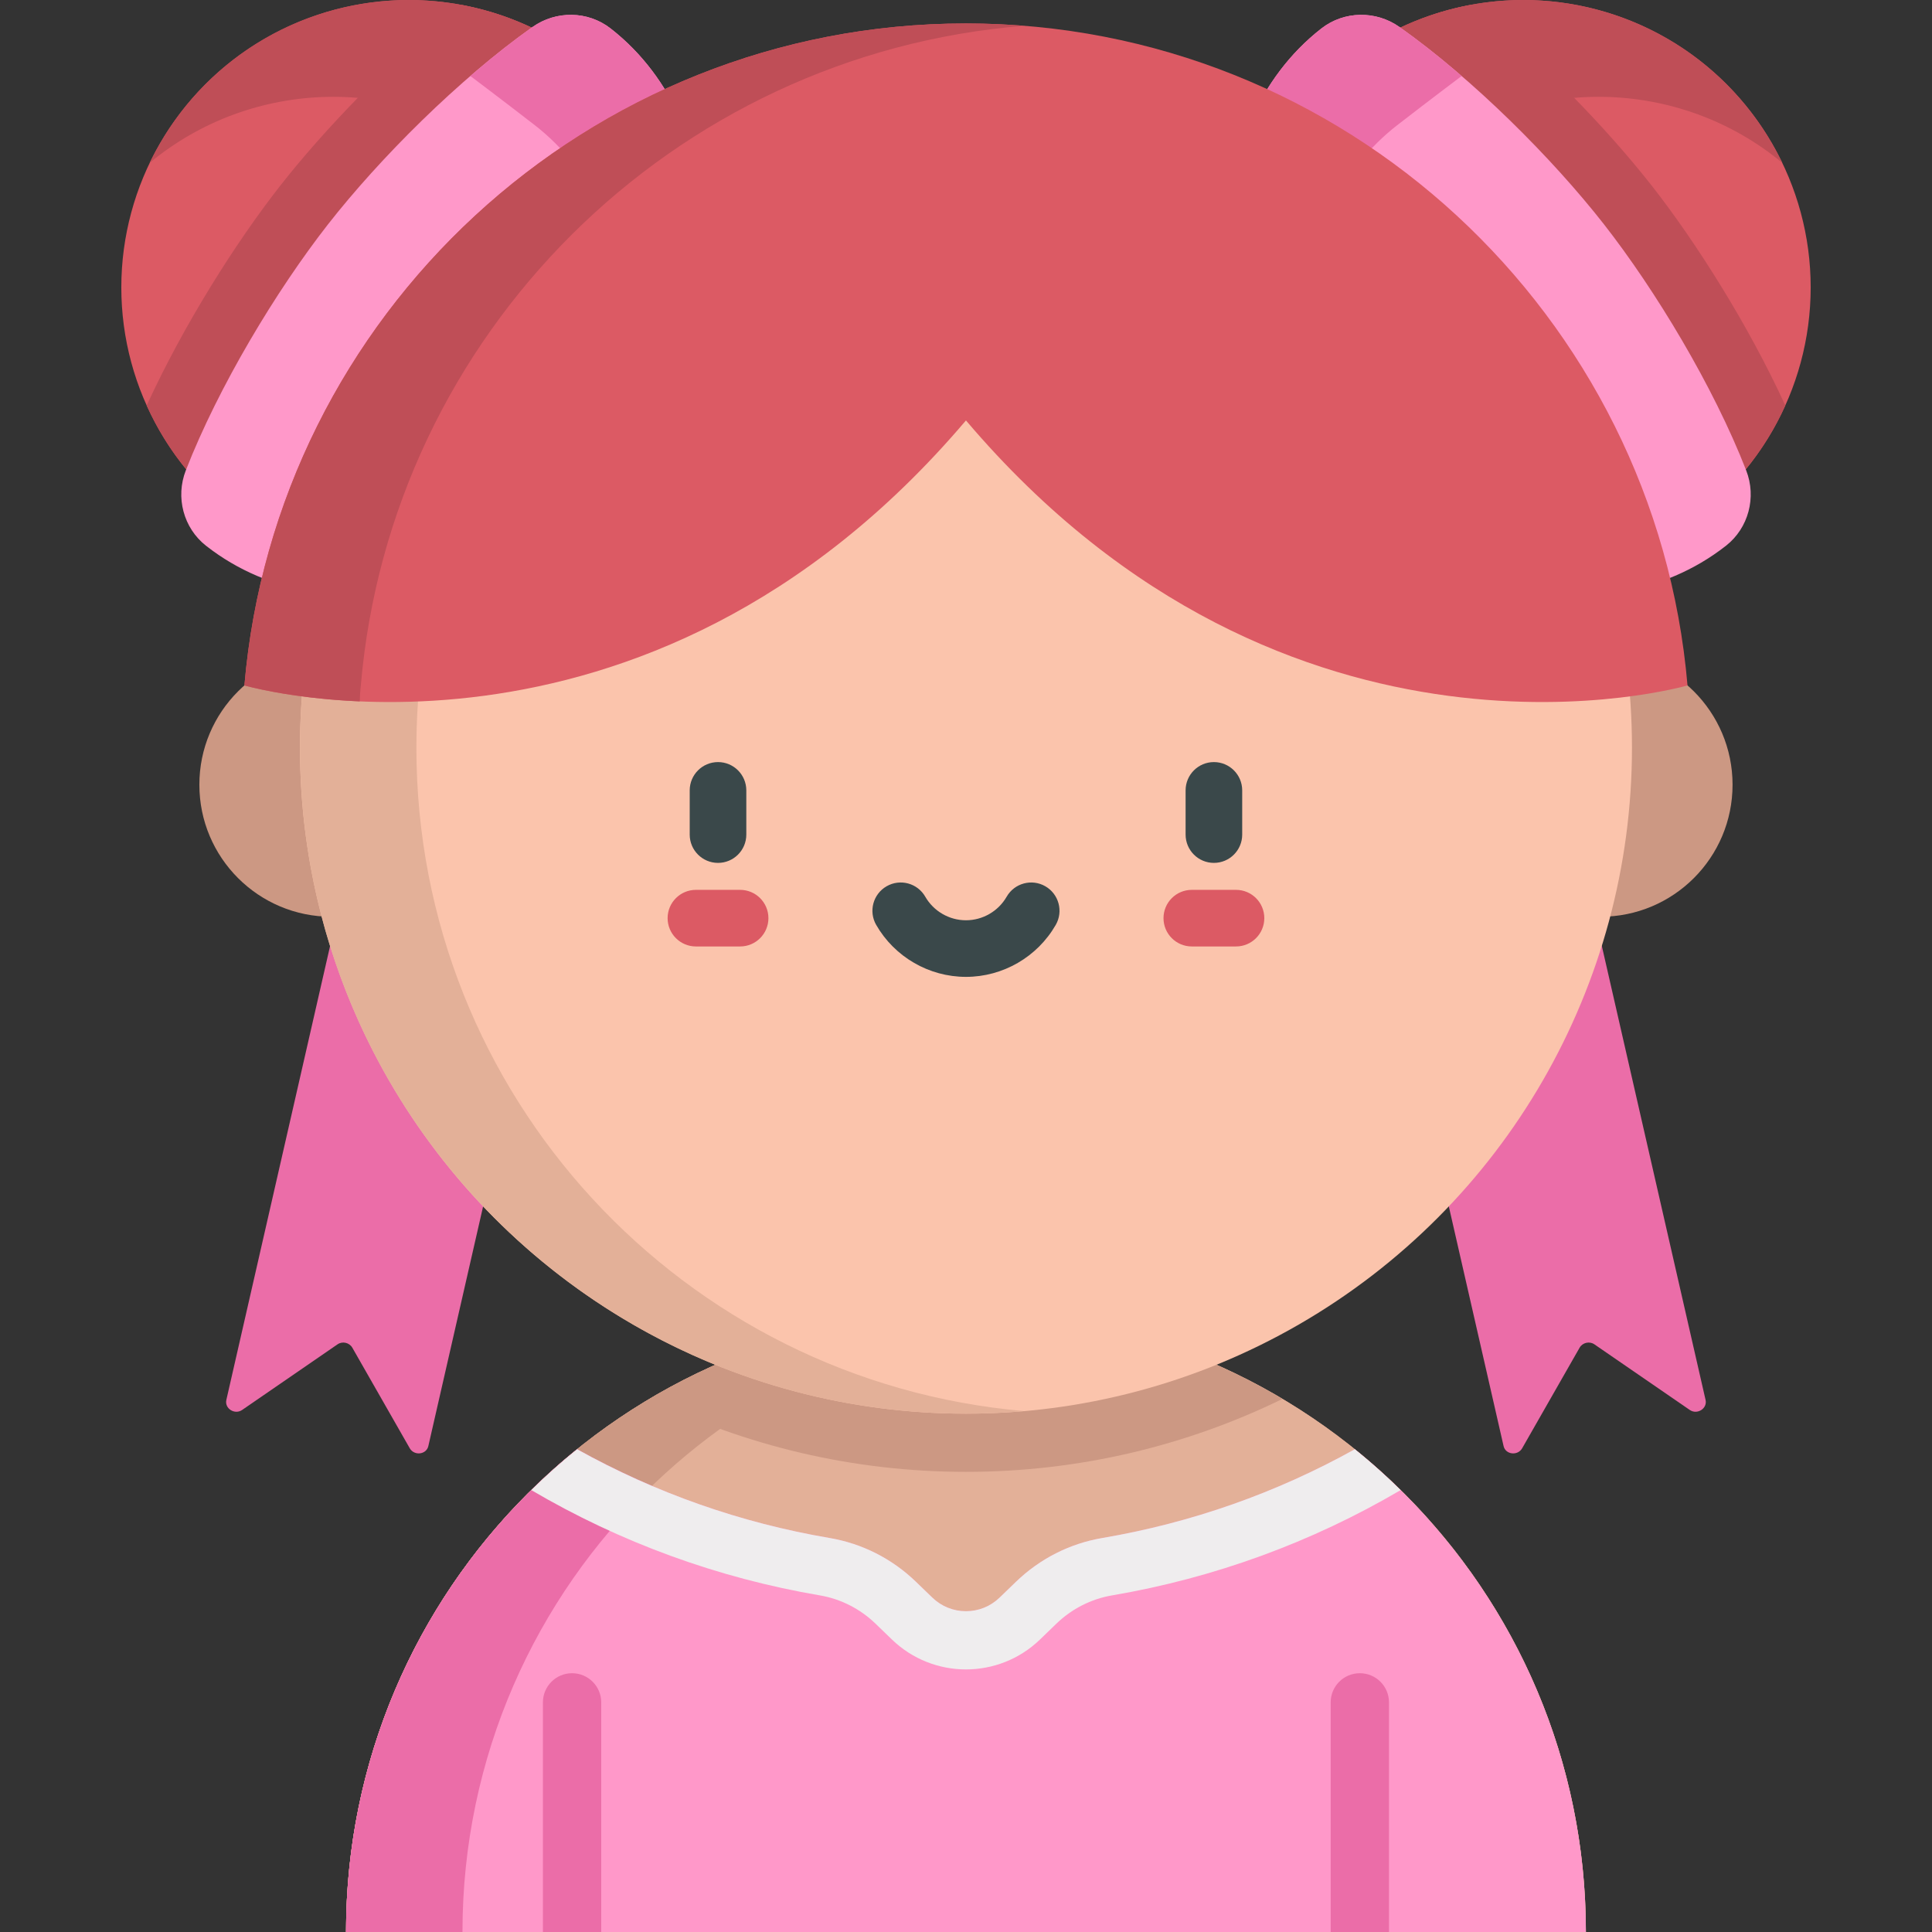
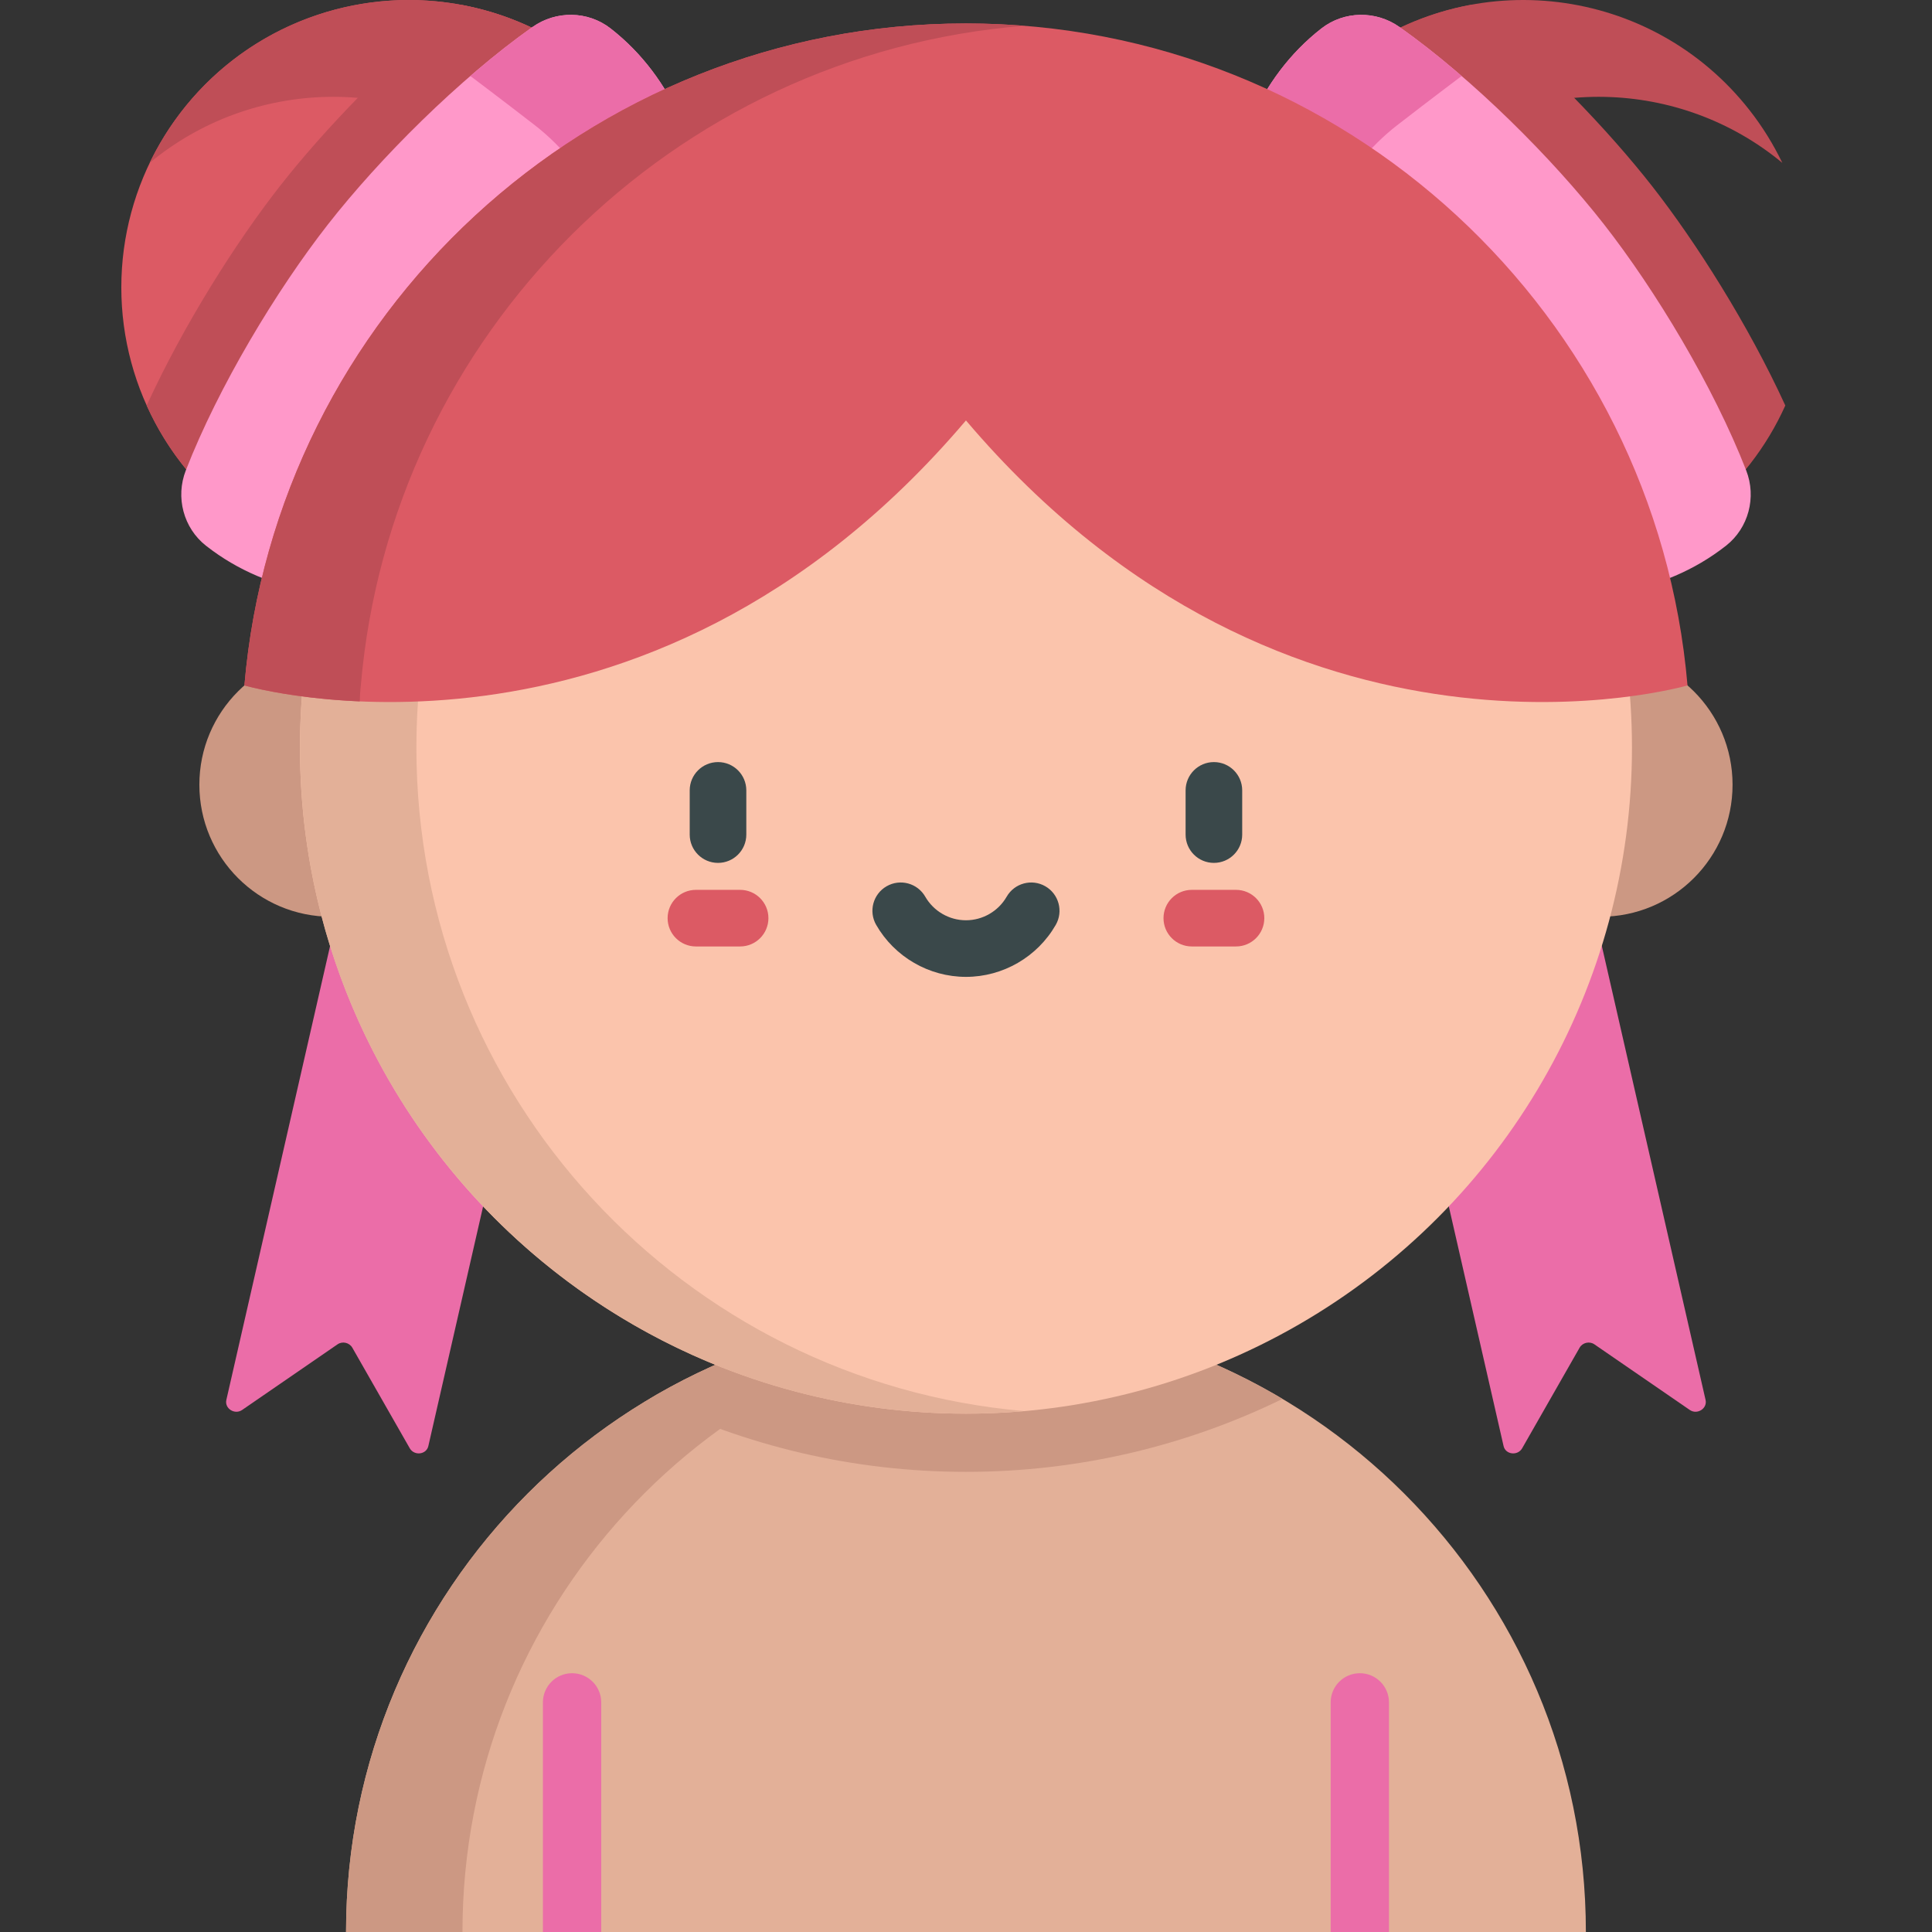
<svg xmlns="http://www.w3.org/2000/svg" version="1.1" id="Capa_1" x="0px" y="0px" viewBox="0 0 512 512" style="enable-background:new 0 0 512 512;" xml:space="preserve">
  <rect x="0" y="0" width="512" height="512" fill="#333333" stroke="none" />
  <circle style="fill:#DC5A64;" cx="108.31" cy="76.17" r="76.16" />
  <g>
    <path style="fill:#BF4E57;" d="M135.16,41.82c-28.731-22.466-68.528-21.033-95.493,1.343c2.332-4.838,5.197-9.508,8.641-13.912   c25.91-33.135,73.775-38.993,106.911-13.083c33.135,25.91,38.993,73.775,13.083,106.911c-3.444,4.404-7.285,8.311-11.418,11.74   C172.097,103.254,163.892,64.286,135.16,41.82z" />
    <path style="fill:#BF4E57;" d="M121.936,1.235c11.768,2.13,23.207,7.054,33.283,14.932c33.135,25.91,38.993,73.775,13.083,106.911   c-25.91,33.135-73.775,38.993-106.911,13.083c-10.076-7.878-17.612-17.793-22.518-28.7c9.851-21.496,23.701-43.299,35.229-58.041   S103.45,15.979,121.936,1.235z" />
  </g>
  <path style="fill:#FF98C9;" d="M54.602,144.632c-5.992-4.703-8.133-12.851-5.369-19.949c8.677-22.286,24.061-47.798,37.695-65.234  s34.683-38.518,54.22-52.313c6.222-4.394,14.646-4.281,20.655,0.4c0.034,0.027,0.068,0.053,0.103,0.08  c33.135,25.91,32.307,82.326,6.397,115.462c-25.91,33.135-80.462,47.543-113.597,21.633  C54.671,144.685,54.636,144.659,54.602,144.632z" />
  <g>
    <path style="fill:#EB6DA8;" d="M141.847,33.269c-1.624-1.27-10.451-8.062-17.198-13.128c5.48-4.735,11.035-9.142,16.473-12.985   c6.23-4.402,14.66-4.309,20.678,0.379c0.035,0.027,0.07,0.055,0.105,0.082c33.135,25.91,32.307,82.326,6.397,115.462   c-3.335,4.265-7.147,8.216-11.323,11.814C173.8,101.577,170.717,55.844,141.847,33.269z" />
    <path style="fill:#EB6DA8;" d="M64.172,373.652l25.282-17.391c1.292-0.889,3.138-0.467,3.916,0.895l15.219,26.646   c1.186,2.076,4.405,1.699,4.925-0.576l30.882-135.14c0.311-1.359-0.6-2.727-2.035-3.055l-48.333-11.045   c-1.434-0.328-2.849,0.508-3.16,1.868l-30.882,135.14C59.466,373.269,62.202,375.007,64.172,373.652z" />
    <path style="fill:#EB6DA8;" d="M447.807,373.652l-25.282-17.391c-1.292-0.889-3.138-0.467-3.916,0.895l-15.219,26.646   c-1.185,2.076-4.405,1.699-4.925-0.576l-30.882-135.14c-0.311-1.359,0.6-2.727,2.035-3.055l48.333-11.045   c1.434-0.328,2.849,0.508,3.16,1.868l30.882,135.14C452.513,373.269,449.777,375.007,447.807,373.652z" />
  </g>
-   <circle style="fill:#DC5A64;" cx="403.69" cy="76.17" r="76.16" />
  <g>
    <path style="fill:#BF4E57;" d="M376.84,41.82c28.731-22.466,68.528-21.033,95.493,1.343c-2.332-4.838-5.197-9.508-8.641-13.912   c-25.91-33.135-73.775-38.993-106.911-13.083c-33.135,25.91-38.993,73.775-13.083,106.911c3.444,4.404,7.285,8.311,11.418,11.74   C339.903,103.254,348.108,64.286,376.84,41.82z" />
    <path style="fill:#BF4E57;" d="M390.064,1.235c-11.768,2.13-23.207,7.054-33.283,14.932   c-33.135,25.91-38.993,73.775-13.083,106.911c25.91,33.135,73.775,38.993,106.911,13.083c10.076-7.878,17.612-17.793,22.518-28.7   c-9.851-21.496-23.701-43.299-35.229-58.041S408.55,15.979,390.064,1.235z" />
  </g>
  <path style="fill:#FF98C9;" d="M457.398,144.632c5.992-4.703,8.133-12.851,5.369-19.949c-8.677-22.286-24.061-47.798-37.695-65.234  s-34.683-38.518-54.22-52.313c-6.222-4.394-14.646-4.281-20.655,0.4c-0.034,0.027-0.068,0.053-0.103,0.08  c-33.135,25.91-32.307,82.326-6.397,115.462c25.91,33.135,80.462,47.543,113.597,21.633  C457.329,144.685,457.364,144.659,457.398,144.632z" />
  <path style="fill:#EB6DA8;" d="M370.153,33.269c1.624-1.27,10.451-8.062,17.198-13.128c-5.48-4.735-11.035-9.142-16.473-12.985  c-6.23-4.402-14.66-4.309-20.678,0.379c-0.035,0.027-0.07,0.055-0.105,0.082c-33.135,25.91-32.307,82.326-6.397,115.462  c3.335,4.265,7.147,8.216,11.323,11.814C338.2,101.577,341.283,55.844,370.153,33.269z" />
  <g>
    <circle style="fill:#CC9883;" cx="424.16" cy="207.96" r="34.986" />
    <circle style="fill:#CC9883;" cx="87.82" cy="207.96" r="34.986" />
  </g>
  <path id="SVGCleanerId_0" style="fill:#E3B098;" d="M91.706,512c0-90.732,73.552-164.284,164.284-164.284  S420.273,421.268,420.273,512H91.706z" />
  <g>
-     <path id="SVGCleanerId_0_1_" style="fill:#E3B098;" d="M91.706,512c0-90.732,73.552-164.284,164.284-164.284   S420.273,421.268,420.273,512H91.706z" />
-   </g>
+     </g>
  <path style="fill:#CC9883;" d="M271.416,348.442c-5.08-0.473-10.223-0.726-15.427-0.726c-90.732,0-164.284,73.552-164.284,164.284  h30.853C122.559,426.472,187.92,356.22,271.416,348.442z" />
-   <path style="fill:#FF98C9;" d="M359.041,384.064c-20.834,11.596-43.326,19.504-66.933,23.524  c-8.623,1.468-16.536,5.485-22.885,11.618l-4.326,4.18c-2.402,2.322-5.566,3.601-8.907,3.601c-3.341,0-6.505-1.279-8.907-3.6  l-4.327-4.181c-6.346-6.132-14.259-10.149-22.883-11.618c-23.608-4.02-46.099-11.928-66.933-23.524  C115.599,414.178,91.706,460.295,91.706,512h328.568C420.273,460.295,396.38,414.178,359.041,384.064z" />
-   <path style="fill:#EB6DA8;" d="M172.781,393.779c-6.762-2.88-13.382-6.12-19.842-9.715C115.599,414.178,91.706,460.295,91.706,512  h30.853C122.559,465.576,141.821,423.656,172.781,393.779z" />
-   <path style="fill:#EFEDEE;" d="M217.283,422.795c5.561,0.947,10.696,3.584,14.753,7.504l4.327,4.181  c10.947,10.577,28.307,10.577,39.253,0l4.327-4.181c4.057-3.92,9.192-6.557,14.753-7.504c27.09-4.613,52.925-14.057,76.478-27.899  c-3.866-3.802-7.908-7.425-12.133-10.832c-20.834,11.596-43.326,19.504-66.933,23.524c-8.623,1.468-16.536,5.485-22.885,11.618  l-4.326,4.18c-2.402,2.322-5.566,3.601-8.907,3.601c-3.341,0-6.505-1.279-8.907-3.6l-4.327-4.181  c-6.346-6.132-14.259-10.149-22.883-11.618c-23.608-4.02-46.099-11.928-66.933-23.524c-4.225,3.407-8.268,7.03-12.134,10.832  C164.358,408.738,190.192,418.183,217.283,422.795z" />
  <path style="fill:#CC9883;" d="M255.989,347.716c-30.647,0-59.328,8.401-83.883,23.013c25.356,12.373,53.821,19.328,83.883,19.328  s58.527-6.955,83.883-19.328C315.318,356.117,286.637,347.716,255.989,347.716z" />
  <circle style="fill:#FBC4AC;" cx="255.99" cy="198.14" r="176.5" />
  <path style="fill:#E3B098;" d="M110.348,198.136c0-92.276,70.819-168,161.068-175.816c-5.085-0.44-10.227-0.678-15.427-0.678  c-97.475,0-176.495,79.019-176.495,176.495s79.02,176.493,176.495,176.493c5.199,0,10.342-0.238,15.427-0.679  C181.166,366.135,110.348,290.412,110.348,198.136z" />
  <path style="fill:#DC5A64;" d="M255.989,6.214C155.718,6.214,73.16,83.51,64.77,181.646c0,0,105.516,30.734,191.219-70.226  c85.703,100.96,191.219,70.226,191.219,70.226C438.819,83.51,356.261,6.214,255.989,6.214z" />
  <path style="fill:#BF4E57;" d="M95.623,181.646C103.578,88.592,178.221,14.289,271.416,6.84c-5.091-0.407-10.233-0.626-15.427-0.626  C155.718,6.214,73.16,83.51,64.77,181.646c0,0,11.749,3.415,30.575,4.226C95.405,183.283,95.623,181.646,95.623,181.646z" />
  <g>
    <path style="fill:#EB6DA8;" d="M368.095,512v-60.854c0-4.267-3.459-7.726-7.726-7.726s-7.726,3.459-7.726,7.726V512H368.095z" />
    <path style="fill:#EB6DA8;" d="M159.33,512v-60.854c0-4.267-3.459-7.726-7.726-7.726s-7.726,3.459-7.726,7.726V512H159.33z" />
  </g>
  <g>
    <path style="fill:#3A484A;" d="M255.99,258.881c-9.791,0-18.908-5.277-23.792-13.773c-2.064-3.591-0.827-8.176,2.764-10.24   c3.591-2.065,8.175-0.828,10.24,2.764c2.216,3.855,6.35,6.25,10.788,6.25c4.438,0,8.572-2.395,10.788-6.249   c2.065-3.591,6.652-4.827,10.24-2.764c3.591,2.065,4.828,6.649,2.764,10.24C274.896,253.604,265.78,258.881,255.99,258.881z" />
    <path style="fill:#3A484A;" d="M321.697,228.675c-4.143,0-7.5-3.358-7.5-7.5V209.46c0-4.142,3.357-7.5,7.5-7.5s7.5,3.358,7.5,7.5   v11.715C329.197,225.317,325.84,228.675,321.697,228.675z" />
    <path style="fill:#3A484A;" d="M190.281,228.675c-4.142,0-7.5-3.358-7.5-7.5V209.46c0-4.142,3.358-7.5,7.5-7.5s7.5,3.358,7.5,7.5   v11.715C197.781,225.317,194.423,228.675,190.281,228.675z" />
  </g>
  <g>
    <path style="fill:#DC5A64;" d="M327.556,250.821H315.84c-4.143,0-7.5-3.358-7.5-7.5s3.357-7.5,7.5-7.5h11.716   c4.143,0,7.5,3.358,7.5,7.5S331.698,250.821,327.556,250.821z" />
    <path style="fill:#DC5A64;" d="M196.139,250.821h-11.715c-4.142,0-7.5-3.358-7.5-7.5s3.358-7.5,7.5-7.5h11.715   c4.142,0,7.5,3.358,7.5,7.5S200.281,250.821,196.139,250.821z" />
  </g>
  <g>
</g>
  <g>
</g>
  <g>
</g>
  <g>
</g>
  <g>
</g>
  <g>
</g>
  <g>
</g>
  <g>
</g>
  <g>
</g>
  <g>
</g>
  <g>
</g>
  <g>
</g>
  <g>
</g>
  <g>
</g>
  <g>
</g>
</svg>